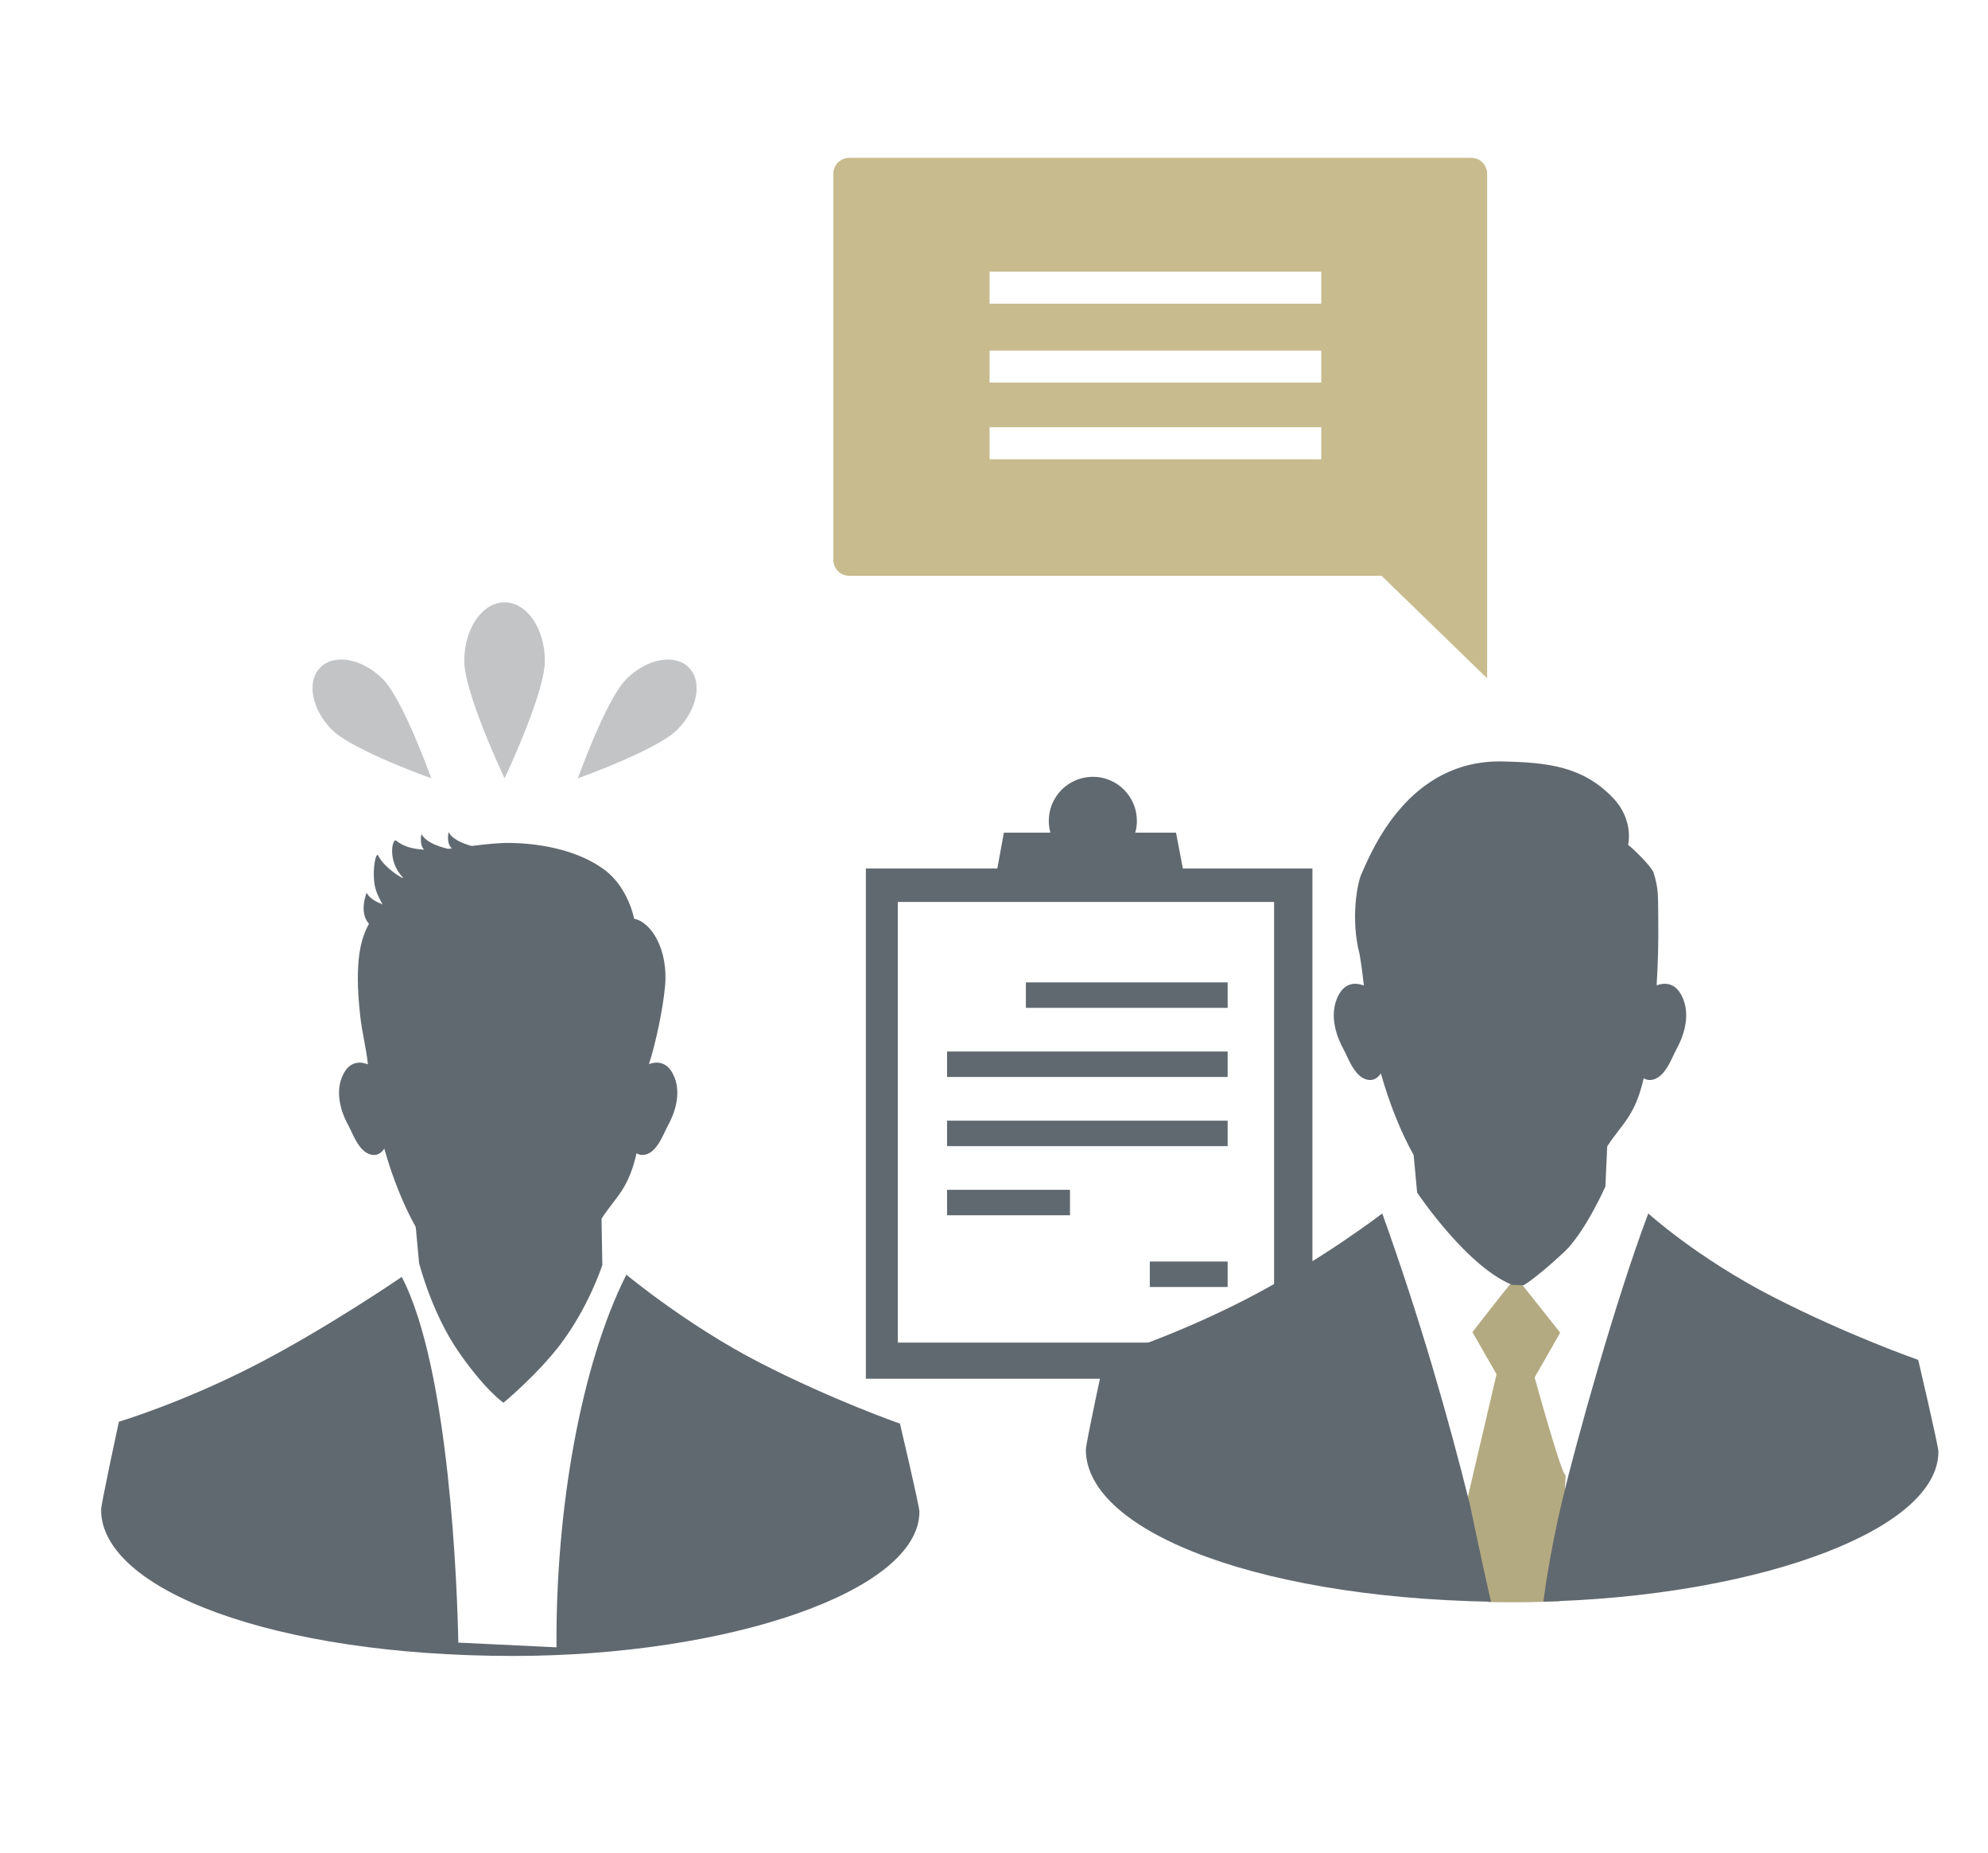
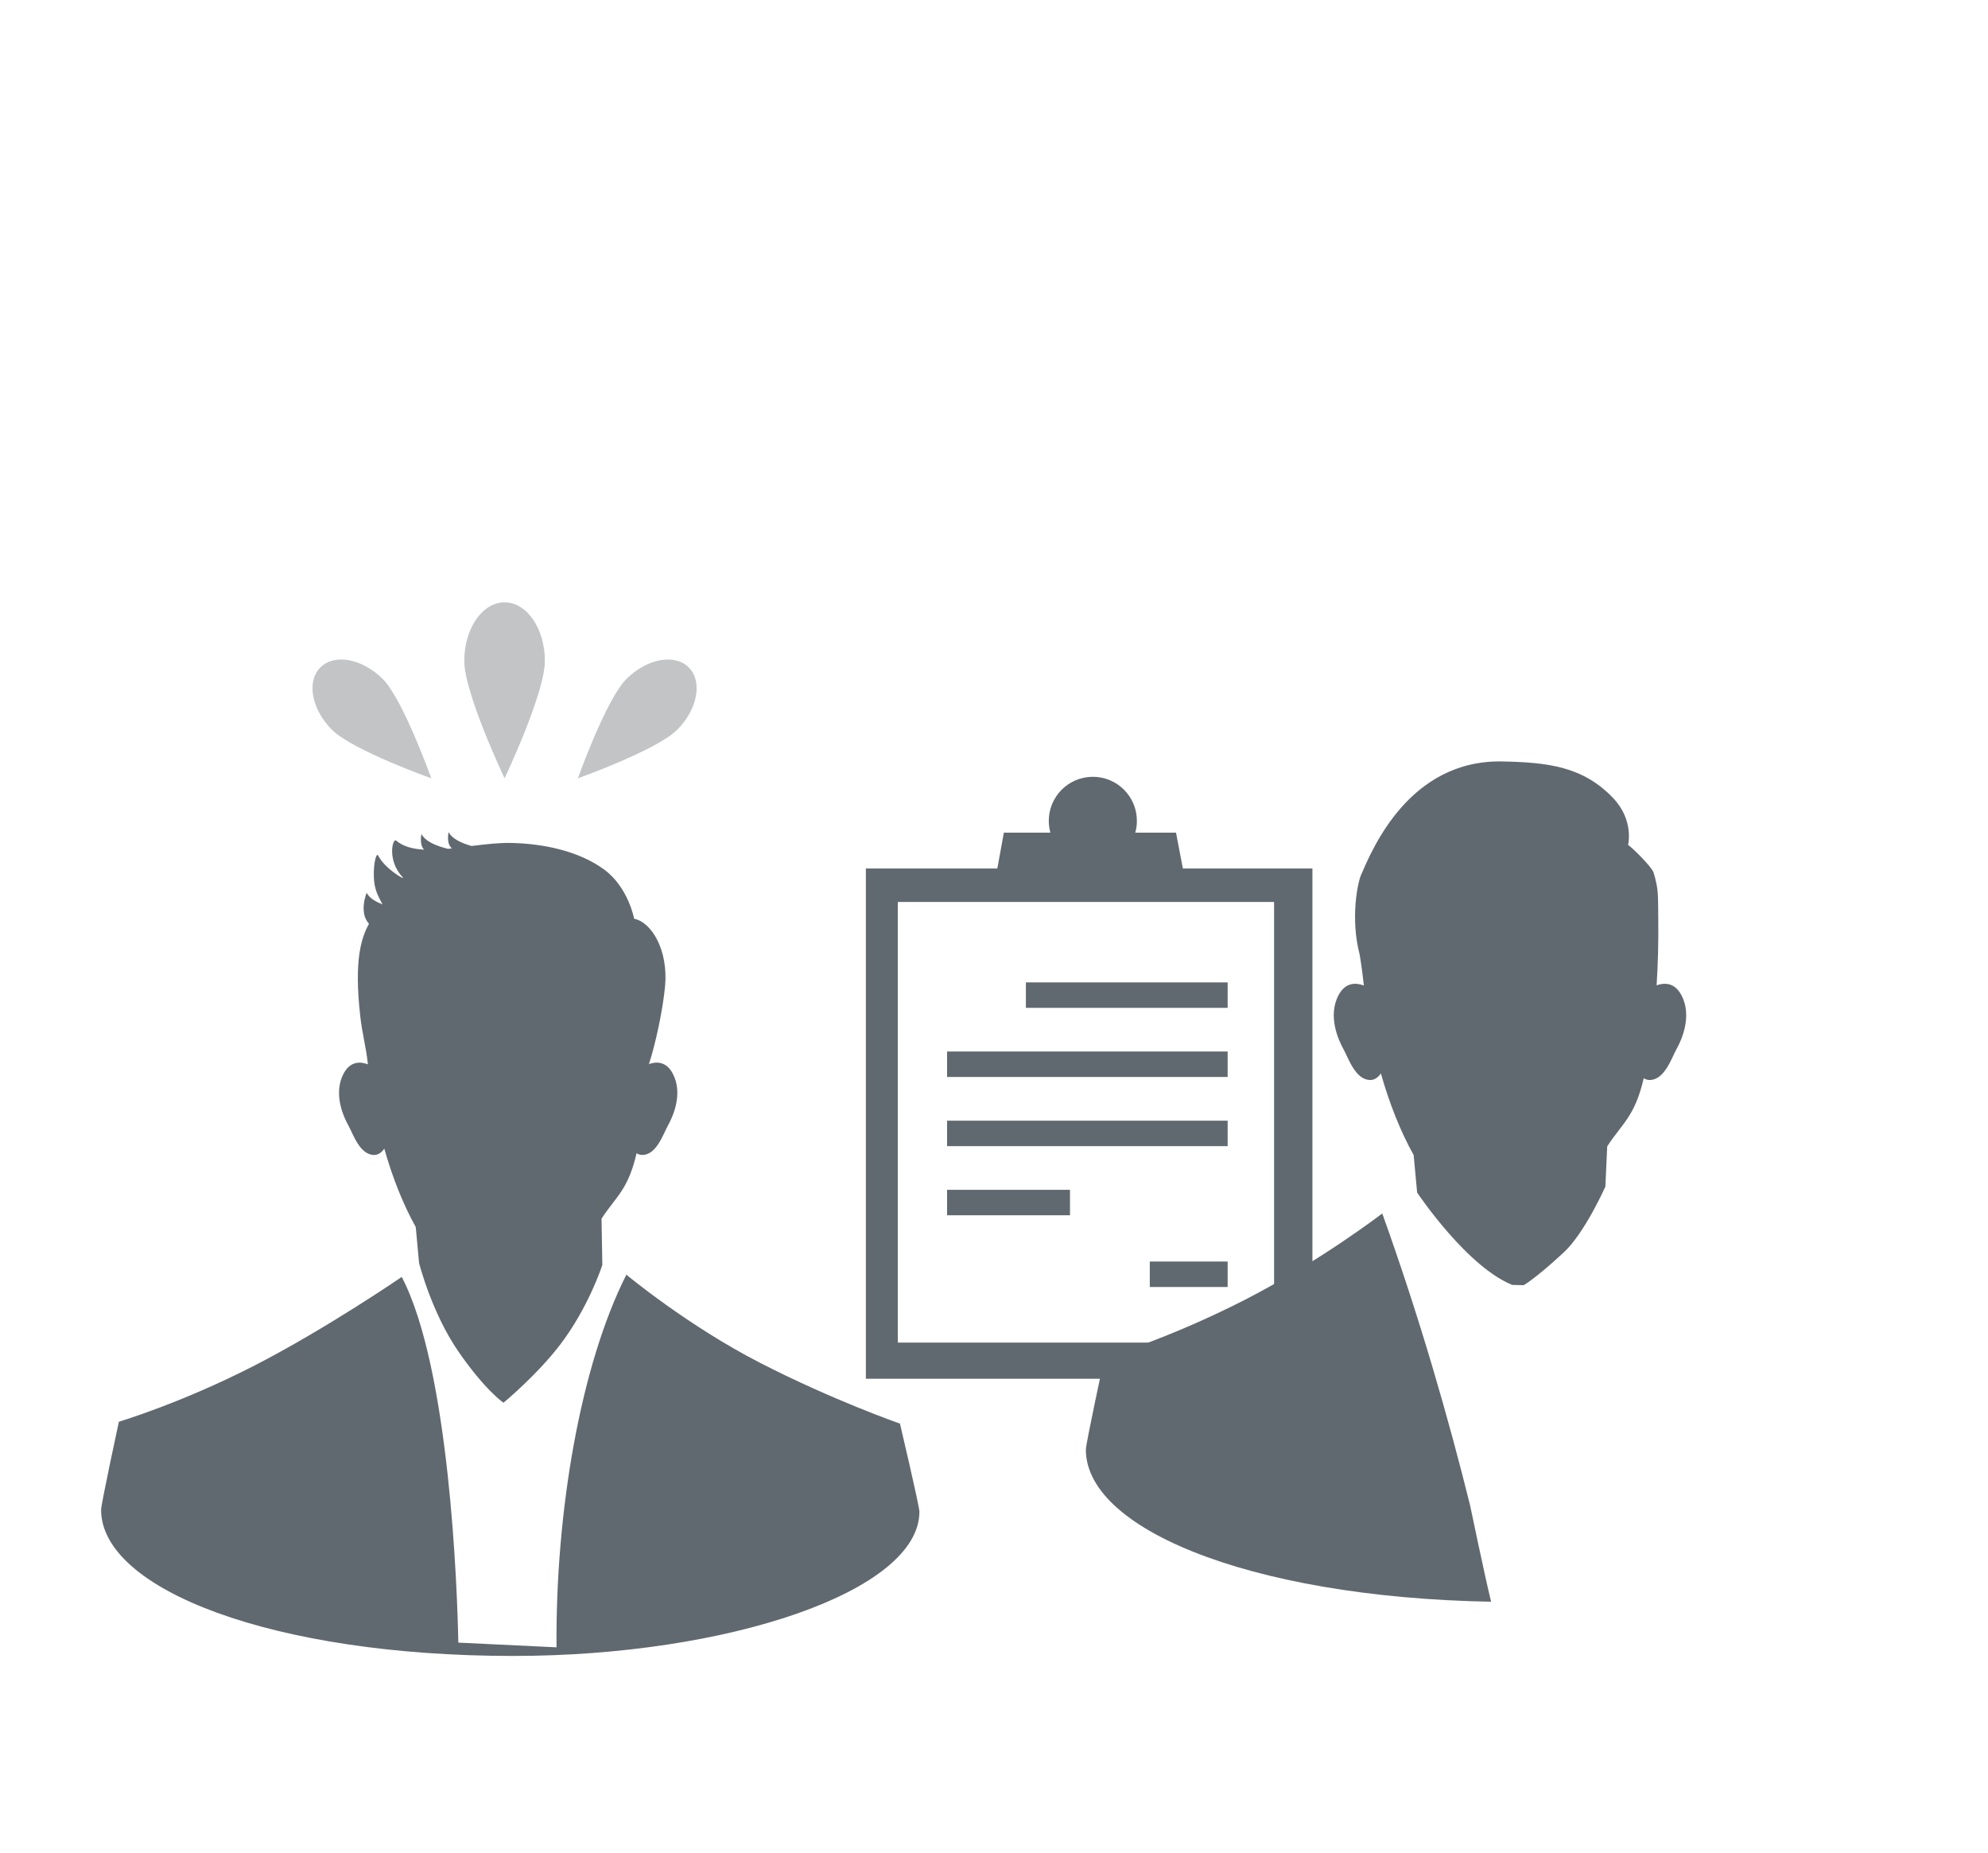
<svg xmlns="http://www.w3.org/2000/svg" version="1.1" id="レイヤー_1" x="0px" y="0px" width="132.5px" height="123.5px" viewBox="0 0 132.5 123.5" enable-background="new 0 0 132.5 123.5" xml:space="preserve">
  <g>
    <path fill="#616970" d="M24.936,76.971c0.271,0,0.497-0.158,0.676-0.422c0.55,1.939,1.259,3.721,2.097,5.225l0.222,2.396   c0,0,0.836,3.322,2.633,5.918s2.994,3.395,2.994,3.395s2.234-1.844,3.794-3.893c1.896-2.496,2.794-5.289,2.794-5.289l-0.054-3.084   c0.955-1.477,1.763-1.889,2.336-4.363c0.112,0.074,0.239,0.117,0.377,0.117c0.956,0,1.399-1.402,1.721-1.977   c0.317-0.572,1.019-2.104,0.317-3.439c-0.457-0.875-1.161-0.799-1.592-0.639c0.438-1.328,0.933-3.643,1.076-5.191   c0.221-2.373-0.875-4.258-2.062-4.497c0,0-0.381-2.088-1.995-3.277c-1.665-1.224-4.009-1.724-6.171-1.774   c-0.839-0.019-1.755,0.087-2.664,0.203c-0.702-0.194-1.314-0.489-1.533-0.927c0,0-0.186,0.748,0.218,1.088   c-0.088,0.011-0.178,0.019-0.265,0.028c-0.795-0.194-1.519-0.502-1.761-0.987c0,0-0.17,0.685,0.171,1.041   c-0.744-0.039-1.391-0.205-1.863-0.603c-0.233-0.196-0.626,1.317,0.438,2.446c0.235,0.248-1.191-0.563-1.63-1.442   c-0.147-0.297-0.405,0.853-0.251,1.881c0.083,0.558,0.364,1.051,0.537,1.364c-0.492-0.187-0.891-0.437-1.059-0.772   c0,0-0.546,1.313,0.157,2.064c-0.515,0.935-1,2.409-0.591,6.089c0.146,1.318,0.373,1.973,0.519,3.281   c-0.428-0.166-1.156-0.273-1.626,0.625c-0.701,1.336,0,2.867,0.318,3.439C23.533,75.568,23.979,76.971,24.936,76.971z" />
    <path fill="#616970" d="M59.983,94.875c0,0-4.464-1.557-9.305-4.041c-4.845-2.484-8.931-5.885-8.931-5.885   c-3.046,6.031-4.726,15.74-4.656,24.834l-6.544-0.314c-0.07-3.637-0.588-18.277-3.771-24.371c0,0-5.006,3.439-9.849,5.924   s-9.004,3.727-9.004,3.727s-1.185,5.486-1.185,5.867c0,5.311,11.451,9.742,27.463,9.742c14.31,0,27.078-4.305,27.078-9.615   C61.279,100.375,59.983,94.875,59.983,94.875z" />
  </g>
-   <path fill="#B4AA81" d="M103.934,106.714l0.418-8.452c-0.135,0.542-2.068-6.467-2.068-6.467l1.703-2.979l-2.737-3.454  c0.038-0.018,0.077-0.041,0.12-0.067l-0.775-0.018c0.077,0.031,0.158,0.063,0.236,0.089c-0.688,0.813-2.695,3.411-2.695,3.411  l1.609,2.806l-2.019,8.62c0,0,1.008,4.837,1.431,6.564c0.538,0.008,1.081,0.014,1.63,0.014  C101.844,106.781,102.895,106.758,103.934,106.714z" />
  <g>
    <path fill="#616970" d="M91.331,71.975c0.281,0,0.519-0.166,0.704-0.439c0.573,2.021,1.312,3.875,2.185,5.443l0.231,2.496   c0,0,3.456,5.18,6.575,6.244c-0.077-0.025-0.157-0.057-0.233-0.088l0.763,0.018c0.546-0.324,1.624-1.211,2.68-2.195   c1.402-1.309,2.763-4.377,2.763-4.377l0.121-2.678c0.996-1.539,1.838-1.967,2.435-4.545c0.117,0.078,0.25,0.121,0.392,0.121   c0.996,0,1.461-1.461,1.793-2.06c0.332-0.597,1.062-2.188,0.332-3.584c-0.478-0.911-1.208-0.831-1.659-0.665   c0.091-1.404,0.13-2.913,0.109-4.532c-0.021-1.4,0.041-1.827-0.308-2.975c-0.116-0.387-1.441-1.69-1.702-1.85   c0,0,0.409-1.637-0.982-3.109c-2.015-2.135-4.398-2.388-7.363-2.455c-6.261-0.142-8.717,5.888-9.447,7.546   c-0.229,0.524-0.729,2.89-0.103,5.304c0,0,0.134,0.721,0.286,2.084c-0.447-0.174-1.206-0.283-1.695,0.651   c-0.729,1.396,0,2.987,0.333,3.584C89.87,70.514,90.336,71.975,91.331,71.975z" />
-     <path fill="#616970" d="M104.485,98.389c-0.061,0.244-0.121,0.486-0.18,0.727C104.364,98.875,104.425,98.633,104.485,98.389z" />
-     <path fill="#616970" d="M97.976,100.297c-1.429-5.752-3.344-12.459-5.849-19.428c0,0-4.094,3.154-9.14,5.746   c-5.045,2.586-9.382,3.881-9.382,3.881s-1.233,5.715-1.233,6.111c0,5.533,11.93,10.152,28.61,10.152   c-0.538,0-1.072-0.006-1.601-0.014C98.966,105.049,97.976,100.297,97.976,100.297z" />
+     <path fill="#616970" d="M97.976,100.297c-1.429-5.752-3.344-12.459-5.849-19.428c0,0-4.094,3.154-9.14,5.746   c-5.045,2.586-9.382,3.881-9.382,3.881s-1.233,5.715-1.233,6.111c0,5.533,11.93,10.152,28.61,10.152   c-0.538,0-1.072-0.006-1.601-0.014C98.966,105.049,97.976,100.297,97.976,100.297" />
    <path fill="#616970" d="M101.554,85.65c-0.041,0.023-0.079,0.047-0.115,0.064C101.475,85.697,101.513,85.674,101.554,85.65z" />
    <path fill="#616970" d="M103.301,106.721c-0.235,0.01-0.472,0.016-0.707,0.02C102.829,106.736,103.065,106.73,103.301,106.721z" />
    <path fill="#616970" d="M100.982,106.76c0.253,0,0.503-0.002,0.754-0.006C101.485,106.758,101.235,106.76,100.982,106.76z" />
-     <path fill="#616970" d="M127.848,90.627c0,0-4.651-1.619-9.696-4.209c-5.044-2.59-8.294-5.549-8.294-5.549   c-2.19,5.797-4.811,15.26-5.722,19.066c-0.909,3.807-1.269,6.805-1.269,6.805s0.844-0.031,1.038-0.039   c13.684-0.539,25.29-4.791,25.29-9.961C129.195,96.361,127.848,90.627,127.848,90.627z" />
    <path fill="#616970" d="M101.866,106.754c0.215-0.002,0.43-0.008,0.645-0.01C102.296,106.746,102.081,106.752,101.866,106.754z" />
  </g>
  <g>
    <path fill="#616970" d="M78.838,57.881l-0.456-2.389h-2.715c0.07-0.251,0.107-0.514,0.107-0.786c0-1.622-1.314-2.938-2.936-2.938   c-1.622,0-2.937,1.315-2.937,2.938c0,0.272,0.038,0.535,0.107,0.786h-3.101l-0.436,2.389h-8.762v34.002h29.764V57.881H78.838z    M84.917,89.473H59.84V60.109l25.077,0.001V89.473z" />
    <rect x="68.376" y="65.47" fill="#616970" width="13.447" height="1.697" />
    <rect x="63.122" y="70.076" fill="#616970" width="18.701" height="1.697" />
    <rect x="63.122" y="74.686" fill="#616970" width="18.701" height="1.697" />
    <rect x="63.122" y="79.293" fill="#616970" width="8.193" height="1.697" />
    <rect x="76.633" y="84.072" fill="#616970" width="5.19" height="1.697" />
  </g>
  <g>
    <g>
      <path fill="#C2C4C6" d="M30.944,44.05c0-2.159,1.203-3.909,2.686-3.909c1.483,0,2.686,1.75,2.686,3.909    c0,2.16-2.686,7.819-2.686,7.819S30.944,46.21,30.944,44.05z" />
      <path fill="#C2C4C6" d="M41.75,45.25c1.361-1.361,3.222-1.706,4.156-0.771s0.589,2.795-0.771,4.156    c-1.361,1.361-6.62,3.235-6.62,3.235S40.39,46.61,41.75,45.25z" />
      <path fill="#C2C4C6" d="M22.125,48.635c-1.361-1.361-1.707-3.222-0.771-4.156c0.935-0.935,2.795-0.589,4.156,0.771    c1.36,1.36,3.235,6.62,3.235,6.62S23.485,49.996,22.125,48.635z" />
    </g>
  </g>
  <circle fill="#C8BB8D" cx="149.138" cy="43.742" r="7.972" />
  <circle fill="#9E8857" cx="169.934" cy="43.742" r="7.972" />
  <circle fill="#B7AC82" cx="191.424" cy="43.742" r="7.972" />
  <circle fill="#3F3B3A" cx="149.138" cy="68.094" r="7.972" />
  <circle fill="#3E3934" cx="169.934" cy="68.094" r="7.972" />
-   <circle fill="#32373C" cx="192.934" cy="68.094" r="7.972" />
-   <path fill="#C8BB8D" d="M98.066,10.52H56.596c-0.582,0-1.053,0.471-1.053,1.053V37.32c0,0.58,0.471,1.051,1.053,1.051h35.486  l7.036,6.834V37.32v-3.483V11.572C99.118,10.991,98.646,10.52,98.066,10.52z M65.954,18.104h22.109v2.136H65.954V18.104z   M65.954,23.361h22.109v2.137H65.954V23.361z M65.954,28.471h22.109v2.137H65.954V28.471z" />
  <circle fill="#616970" cx="148.805" cy="96.427" r="7.972" />
</svg>